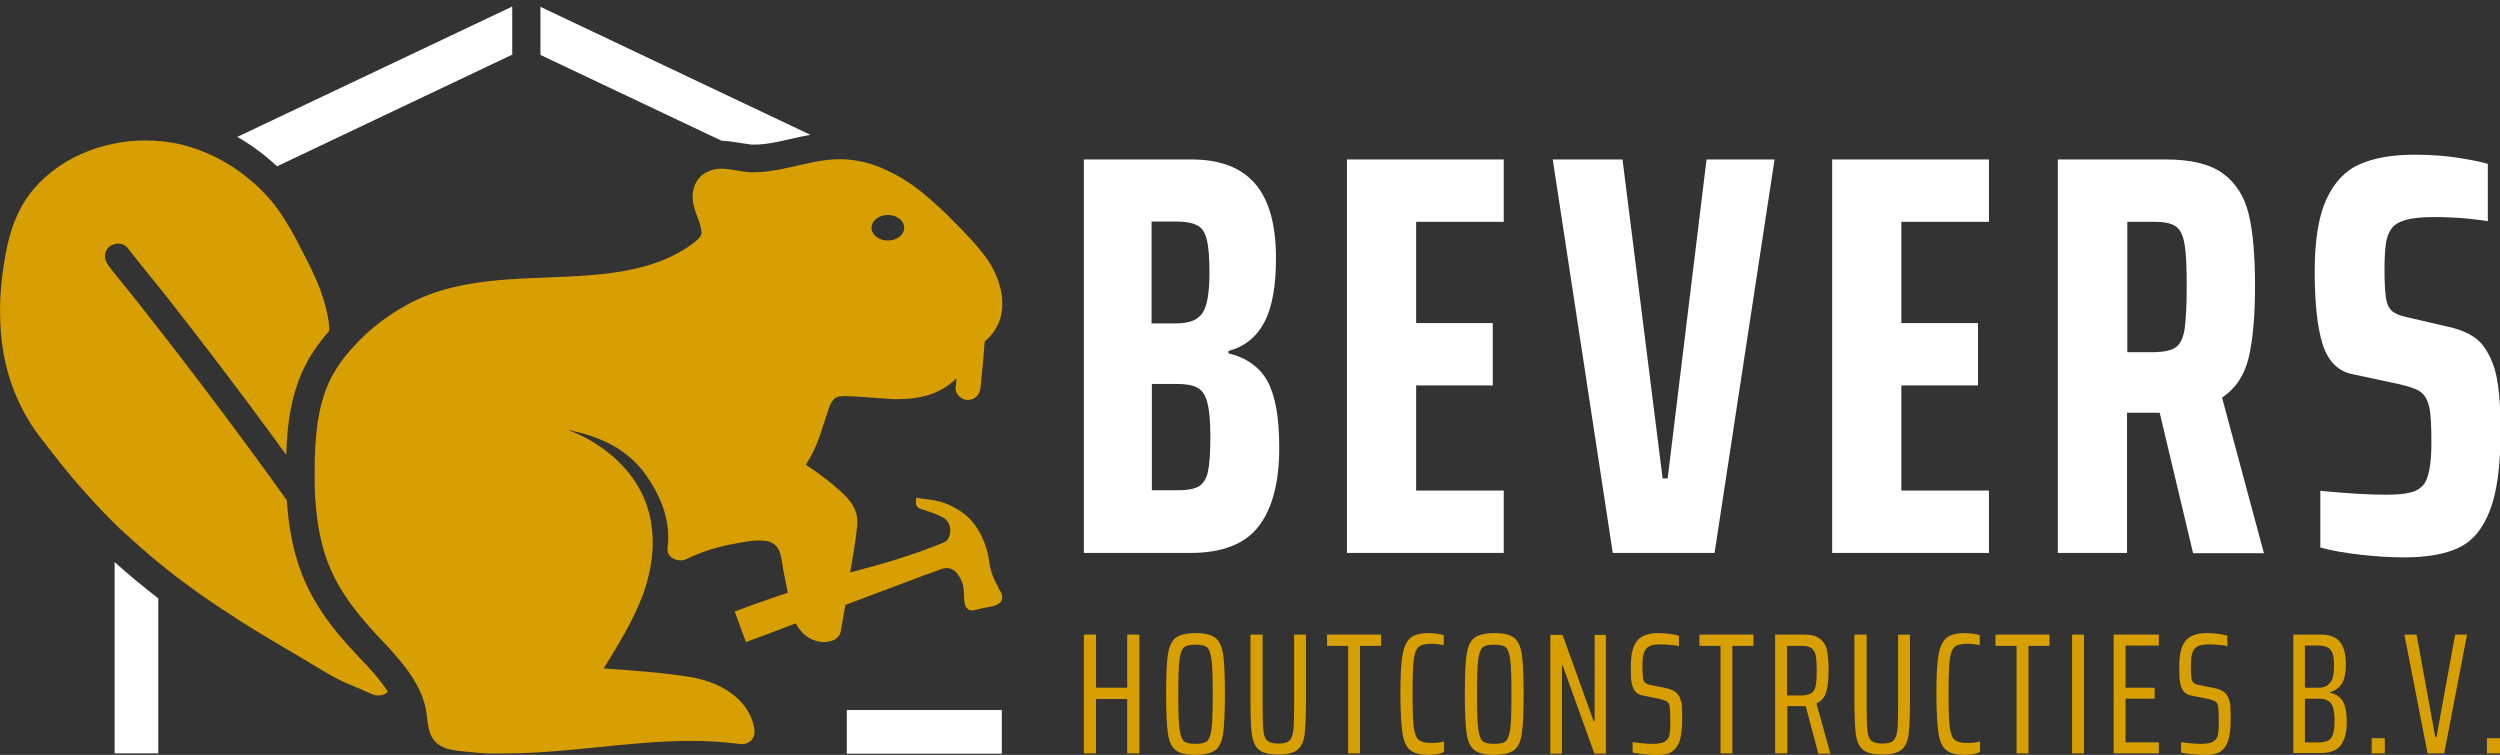
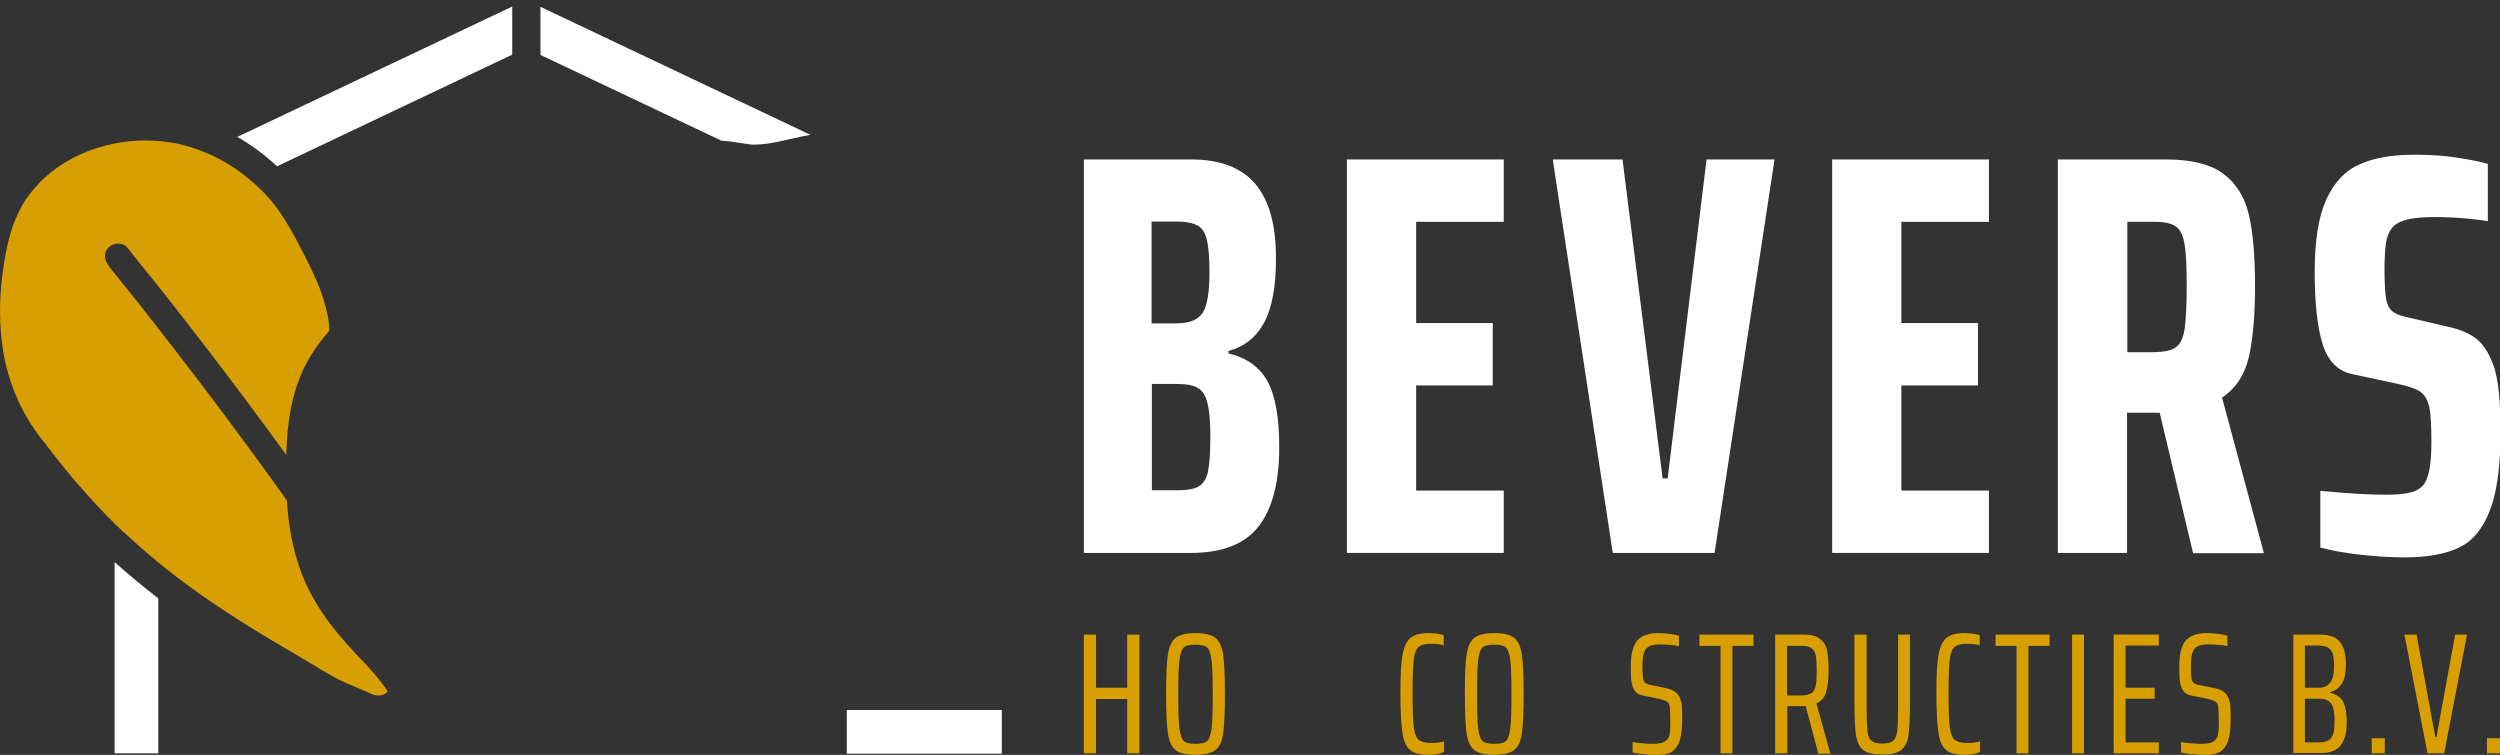
<svg xmlns="http://www.w3.org/2000/svg" version="1.1" id="Layer_1" x="0px" y="0px" width="841.9px" height="254.2px" viewBox="0 0 841.9 254.2" style="enable-background:new 0 0 841.9 254.2;" xml:space="preserve">
  <rect x="0" y="0" width="841.9" height="254.2" fill="#333333" stroke="none" />
  <style type="text/css">
	.st0{fill:#D79F01;}
	.st1{fill:#FFFFFF;}
</style>
  <g>
    <g>
      <path class="st1" d="M365,53.7h36.2c9.6,0,16.8,2.7,21.5,8.2c4.7,5.5,7,13.8,7,25.1c0,9.4-1.3,16.5-3.9,21.5    c-2.6,4.9-6.6,8.2-12.1,9.7v0.8c6.2,1.5,10.6,4.7,13.2,9.5c2.6,4.8,3.9,12.2,3.9,22.2c0,11.7-2.3,20.5-6.9,26.5    c-4.6,6-12.3,9-22.9,9h-36V53.7z M404.9,105.5c1.6-2.3,2.4-6.9,2.4-13.7c0-5-0.3-8.7-0.9-11.1c-0.6-2.4-1.6-4-3.2-4.8    c-1.5-0.8-3.9-1.3-7.1-1.3h-8.3v34.3h8.3C400.4,108.9,403.3,107.8,404.9,105.5z M403.7,163.8c1.5-0.9,2.6-2.6,3.1-5    c0.5-2.4,0.8-6.3,0.8-11.6c0-5.1-0.3-9-1-11.5c-0.6-2.5-1.7-4.2-3.3-5.1c-1.5-0.9-3.9-1.3-6.9-1.3h-8.5v35.8h8.5    C399.7,165.1,402.2,164.7,403.7,163.8z" />
      <path class="st1" d="M453.6,186.1V53.7h52.8v21h-29.5v34.1h25.8v21h-25.8v35.4h29.5v21H453.6z" />
      <path class="st1" d="M543.1,186.1L522.9,53.7h23.5l13.5,107.4h1.7l13.1-107.4h22.9l-20.2,132.5H543.1z" />
      <path class="st1" d="M617,186.1V53.7h52.8v21h-29.5v34.1h25.8v21h-25.8v35.4h29.5v21H617z" />
      <path class="st1" d="M738.5,186.1L727.3,139h-0.4h-10.6v47.2h-23.3V53.7h36.4c8.6,0,15,1.6,19.3,4.8c4.3,3.2,7.2,7.8,8.6,13.7    c1.4,5.9,2.1,13.9,2.1,24.1c0,10-0.7,18-2.1,24c-1.4,6-4.4,10.5-9,13.6l14.1,52.4H738.5z M732.8,116.9c1.5-1.1,2.4-3.1,2.9-6.1    c0.4-3,0.7-7.7,0.7-14.2c0-6.5-0.2-11.3-0.7-14.2c-0.5-3-1.4-5-2.9-6.1c-1.5-1.1-3.9-1.6-7.2-1.6h-9.2v43.9h9.2    C728.9,118.5,731.3,118,732.8,116.9z" />
      <path class="st1" d="M794.9,186.8c-5.3-0.6-9.8-1.4-13.5-2.4v-19.1c9.4,0.9,16.6,1.3,21.8,1.3c3.6,0,6.4-0.2,8.3-0.7    c1.9-0.4,3.5-1.3,4.6-2.6c1.8-2.2,2.7-6.9,2.7-14.2c0-5.6-0.2-9.6-0.7-11.9c-0.5-2.3-1.4-4-2.8-5.1c-1.4-1.1-4-2-7.7-2.8    l-15.4-3.3c-4.9-1-8.2-4.4-10-10c-1.8-5.6-2.7-13.9-2.7-24.6c0-10.4,1.3-18.5,3.9-24.2c2.6-5.7,6.3-9.7,11.1-11.8    c4.8-2.2,11-3.3,18.6-3.3c5.8,0,11,0.4,15.7,1.2c4.7,0.8,7.7,1.4,9,1.9v19.3c-1.3-0.3-3.6-0.5-7-0.9c-3.4-0.3-7-0.5-10.9-0.5    c-4.1,0-7.3,0.3-9.5,0.9c-2.2,0.6-3.9,1.5-4.9,2.8c-1,1.3-1.7,3-2,5c-0.3,2.1-0.5,5-0.5,8.9c0,4.5,0.2,7.7,0.5,9.7    c0.3,2,1,3.4,2,4.3c1,0.9,2.7,1.6,5,2.1l13.3,3.1c4,0.8,7.3,2.1,9.9,4c2.6,1.9,4.7,5.3,6.3,10c1.4,4.6,2.1,11.7,2.1,21.2    c0,11.7-1.2,20.6-3.6,26.8c-2.4,6.2-5.8,10.3-10.4,12.5c-4.6,2.2-10.7,3.3-18.4,3.3C805,187.7,800.2,187.4,794.9,186.8z" />
    </g>
    <g>
      <path class="st0" d="M379.6,253.7v-18.3h-10.5v18.3H365v-40h4.1v17.9h10.5v-17.9h4.1v40H379.6z" />
      <path class="st0" d="M395.9,252.6c-1.3-1-2.2-2.9-2.6-5.6c-0.4-2.7-0.6-7.1-0.6-13.3c0-6.2,0.2-10.6,0.6-13.3    c0.4-2.7,1.3-4.5,2.6-5.6c1.3-1,3.6-1.6,6.7-1.6c3.1,0,5.3,0.5,6.7,1.6c1.3,1,2.2,2.9,2.6,5.6c0.4,2.7,0.6,7.1,0.6,13.3    c0,6.2-0.2,10.6-0.6,13.3c-0.4,2.7-1.2,4.5-2.6,5.6c-1.3,1-3.6,1.6-6.7,1.6C399.5,254.2,397.2,253.7,395.9,252.6z M406.5,249.6    c0.7-0.6,1.2-2,1.5-4.2c0.3-2.2,0.4-6.1,0.4-11.6c0-5.5-0.1-9.4-0.4-11.6c-0.3-2.2-0.8-3.6-1.5-4.2c-0.7-0.6-2-0.9-3.9-0.9    c-1.9,0-3.2,0.3-3.9,0.9c-0.7,0.6-1.2,2-1.5,4.2c-0.3,2.2-0.4,6.1-0.4,11.6c0,5.5,0.1,9.4,0.4,11.6c0.3,2.2,0.8,3.6,1.5,4.2    c0.7,0.6,2,0.9,3.9,0.9C404.4,250.5,405.7,250.2,406.5,249.6z" />
-       <path class="st0" d="M439.8,213.7v22.7c0,5.2-0.2,8.9-0.5,11.2c-0.3,2.3-1.2,4-2.5,5c-1.3,1-3.4,1.5-6.3,1.5    c-2.9,0-5.1-0.5-6.4-1.5c-1.3-1-2.1-2.7-2.5-5c-0.3-2.3-0.5-6.1-0.5-11.2v-22.7h4.1v24.8c0,3.6,0.1,6.2,0.3,7.8    c0.2,1.6,0.6,2.6,1.4,3.2c0.7,0.6,1.9,0.9,3.6,0.9c1.7,0,2.9-0.3,3.6-0.9c0.7-0.6,1.2-1.7,1.4-3.2c0.2-1.6,0.3-4.1,0.3-7.8v-24.8    H439.8z" />
-       <path class="st0" d="M454,253.7v-36.2h-7.1v-3.8h18.2v3.8H458v36.2H454z" />
      <path class="st0" d="M483.9,254c-0.9,0.1-1.8,0.2-2.7,0.2c-2.9,0-5-0.5-6.3-1.6c-1.3-1-2.2-3-2.6-5.7c-0.4-2.8-0.7-7.2-0.7-13.2    c0-6,0.2-10.3,0.7-13.1c0.5-2.8,1.4-4.7,2.7-5.8c1.3-1.1,3.4-1.6,6.3-1.6c0.9,0,1.7,0.1,2.7,0.2c0.9,0.2,1.7,0.3,2.2,0.5v3.4    c-1.3-0.3-2.7-0.5-4.2-0.5c-2.1,0-3.5,0.4-4.3,1.1c-0.8,0.7-1.4,2.2-1.6,4.3c-0.3,2.2-0.4,6-0.4,11.3c0,5.4,0.1,9.2,0.4,11.3    c0.3,2.2,0.8,3.6,1.6,4.3c0.8,0.7,2.3,1.1,4.3,1.1c1.7,0,3.1-0.2,4.3-0.5v3.4C485.6,253.7,484.8,253.8,483.9,254z" />
      <path class="st0" d="M496.5,252.6c-1.3-1-2.2-2.9-2.6-5.6c-0.4-2.7-0.6-7.1-0.6-13.3c0-6.2,0.2-10.6,0.6-13.3    c0.4-2.7,1.2-4.5,2.6-5.6c1.3-1,3.6-1.6,6.7-1.6c3.1,0,5.3,0.5,6.7,1.6c1.3,1,2.2,2.9,2.6,5.6c0.4,2.7,0.6,7.1,0.6,13.3    c0,6.2-0.2,10.6-0.6,13.3c-0.4,2.7-1.2,4.5-2.6,5.6c-1.3,1-3.6,1.6-6.7,1.6C500.1,254.2,497.9,253.7,496.5,252.6z M507.1,249.6    c0.7-0.6,1.2-2,1.5-4.2c0.3-2.2,0.4-6.1,0.4-11.6c0-5.5-0.1-9.4-0.4-11.6c-0.3-2.2-0.8-3.6-1.5-4.2c-0.7-0.6-2-0.9-3.9-0.9    c-1.9,0-3.2,0.3-3.9,0.9c-0.7,0.6-1.2,2-1.5,4.2c-0.3,2.2-0.4,6.1-0.4,11.6c0,5.5,0.1,9.4,0.4,11.6c0.3,2.2,0.8,3.6,1.5,4.2    c0.7,0.6,2,0.9,3.9,0.9C505.1,250.5,506.4,250.2,507.1,249.6z" />
-       <path class="st0" d="M536.9,253.7L526.2,224H526v29.8h-3.9v-40h4.1l10.5,29.1h0.3v-29.1h3.8v40H536.9z" />
      <path class="st0" d="M553.6,254c-1.5-0.2-2.8-0.3-3.8-0.6v-3.5c2.7,0.4,4.9,0.6,6.7,0.6c1.2,0,2.2-0.1,3-0.3    c0.8-0.2,1.4-0.6,1.9-1.1c0.5-0.5,0.8-1.2,0.9-2.2c0.2-1,0.2-2.3,0.2-4c0-2.3-0.1-3.9-0.2-4.8c-0.1-0.9-0.4-1.5-0.9-1.8    s-1.4-0.7-2.8-1l-5.5-1.1c-1.2-0.2-2-0.8-2.6-1.6c-0.6-0.8-0.9-1.9-1.1-3.1c-0.2-1.3-0.2-3-0.2-5.2c0-4,0.7-6.8,2.1-8.5    c1.4-1.7,3.8-2.6,7.1-2.6c1.5,0,2.9,0.1,4.2,0.3c1.3,0.2,2.2,0.4,2.8,0.6v3.5c-0.7-0.2-1.6-0.3-2.7-0.4c-1.1-0.1-2.2-0.2-3.3-0.2    c-1.4,0-2.6,0.1-3.4,0.4c-0.8,0.3-1.4,0.7-1.9,1.4c-0.4,0.6-0.6,1.4-0.8,2.2c-0.1,0.9-0.2,2-0.2,3.3c0,1.8,0.1,3.1,0.2,4    s0.4,1.4,0.8,1.7c0.4,0.3,1,0.6,1.9,0.7l4.9,1c1.4,0.3,2.5,0.7,3.3,1.3s1.4,1.4,1.8,2.8c0.2,0.5,0.4,1.3,0.4,2.3    c0.1,1,0.1,2.4,0.1,4.2c0,3-0.3,5.3-0.8,7c-0.5,1.7-1.4,2.9-2.6,3.8s-3.1,1.2-5.5,1.2C556.4,254.2,555.1,254.1,553.6,254z" />
      <path class="st0" d="M579.4,253.7v-36.2h-7.1v-3.8h18.2v3.8h-7.1v36.2H579.4z" />
      <path class="st0" d="M612.3,253.7l-4.2-15.9h-0.9h-5.3v15.9h-4.1v-40h9.7c2.5,0,4.3,0.5,5.5,1.5c1.2,1,2,2.3,2.3,4    c0.3,1.6,0.5,3.8,0.5,6.6c0,3-0.3,5.4-0.8,7.2c-0.5,1.8-1.6,3.1-3.3,3.9l4.7,16.9H612.3z M610.2,233.3c0.7-0.6,1.1-1.4,1.3-2.6    c0.2-1.1,0.3-2.8,0.3-4.9c0-2.2-0.1-3.8-0.3-4.9s-0.6-1.9-1.3-2.5c-0.7-0.6-1.7-0.9-3.2-0.9h-5.2v16.7h5.2    C608.4,234.1,609.5,233.8,610.2,233.3z" />
      <path class="st0" d="M643.2,213.7v22.7c0,5.2-0.2,8.9-0.5,11.2c-0.3,2.3-1.2,4-2.5,5c-1.3,1-3.4,1.5-6.3,1.5    c-2.9,0-5.1-0.5-6.4-1.5c-1.3-1-2.1-2.7-2.5-5c-0.3-2.3-0.5-6.1-0.5-11.2v-22.7h4.1v24.8c0,3.6,0.1,6.2,0.3,7.8    c0.2,1.6,0.6,2.6,1.4,3.2c0.7,0.6,1.9,0.9,3.6,0.9c1.7,0,2.9-0.3,3.6-0.9c0.7-0.6,1.2-1.7,1.4-3.2c0.2-1.6,0.3-4.1,0.3-7.8v-24.8    H643.2z" />
      <path class="st0" d="M664.4,254c-0.9,0.1-1.8,0.2-2.7,0.2c-2.9,0-5-0.5-6.3-1.6c-1.3-1-2.2-3-2.6-5.7c-0.4-2.8-0.7-7.2-0.7-13.2    c0-6,0.2-10.3,0.7-13.1c0.5-2.8,1.4-4.7,2.7-5.8c1.3-1.1,3.4-1.6,6.3-1.6c0.9,0,1.7,0.1,2.7,0.2c0.9,0.2,1.7,0.3,2.2,0.5v3.4    c-1.3-0.3-2.7-0.5-4.2-0.5c-2.1,0-3.5,0.4-4.3,1.1c-0.8,0.7-1.4,2.2-1.6,4.3c-0.3,2.2-0.4,6-0.4,11.3c0,5.4,0.1,9.2,0.4,11.3    c0.3,2.2,0.8,3.6,1.6,4.3c0.8,0.7,2.3,1.1,4.3,1.1c1.7,0,3.1-0.2,4.3-0.5v3.4C666.1,253.7,665.3,253.8,664.4,254z" />
      <path class="st0" d="M679.1,253.7v-36.2h-7.1v-3.8h18.2v3.8h-7.1v36.2H679.1z" />
      <path class="st0" d="M697.8,253.7v-40h4v40H697.8z" />
      <path class="st0" d="M711.8,253.7v-40h15.2v3.7h-11.2v14.2h9.8v3.7h-9.8V250h11.2v3.7H711.8z" />
      <path class="st0" d="M738.3,254c-1.5-0.2-2.8-0.3-3.8-0.6v-3.5c2.7,0.4,4.9,0.6,6.7,0.6c1.2,0,2.2-0.1,3-0.3    c0.8-0.2,1.4-0.6,1.9-1.1c0.5-0.5,0.8-1.2,0.9-2.2c0.2-1,0.2-2.3,0.2-4c0-2.3-0.1-3.9-0.2-4.8c-0.1-0.9-0.4-1.5-0.9-1.8    s-1.4-0.7-2.8-1l-5.5-1.1c-1.2-0.2-2-0.8-2.6-1.6c-0.6-0.8-0.9-1.9-1.1-3.1c-0.2-1.3-0.2-3-0.2-5.2c0-4,0.7-6.8,2.1-8.5    c1.4-1.7,3.8-2.6,7.1-2.6c1.5,0,2.9,0.1,4.2,0.3c1.3,0.2,2.2,0.4,2.8,0.6v3.5c-0.7-0.2-1.6-0.3-2.7-0.4c-1.1-0.1-2.2-0.2-3.3-0.2    c-1.4,0-2.6,0.1-3.4,0.4c-0.8,0.3-1.4,0.7-1.9,1.4c-0.4,0.6-0.6,1.4-0.8,2.2c-0.1,0.9-0.2,2-0.2,3.3c0,1.8,0.1,3.1,0.2,4    s0.4,1.4,0.8,1.7c0.4,0.3,1,0.6,1.9,0.7l4.9,1c1.4,0.3,2.5,0.7,3.3,1.3s1.4,1.4,1.8,2.8c0.2,0.5,0.4,1.3,0.4,2.3    c0.1,1,0.1,2.4,0.1,4.2c0,3-0.3,5.3-0.8,7c-0.5,1.7-1.4,2.9-2.6,3.8c-1.3,0.8-3.1,1.2-5.5,1.2C741.1,254.2,739.7,254.1,738.3,254z    " />
      <path class="st0" d="M772.2,213.7h9.4c3,0,5.2,0.9,6.5,2.6c1.3,1.7,1.9,4.2,1.9,7.4c0,2.8-0.4,4.9-1.3,6.4c-0.9,1.5-2.2,2.5-4,3    v0.2c2.1,0.5,3.6,1.5,4.4,3.1c0.8,1.6,1.2,3.9,1.2,6.7c0,3.3-0.6,5.9-1.9,7.7c-1.3,1.9-3.6,2.8-7,2.8h-9.1V213.7z M784.7,229.9    c0.9-1.1,1.3-2.9,1.3-5.4c0-1.8-0.1-3.2-0.4-4.2c-0.3-1-0.8-1.7-1.6-2.2c-0.8-0.4-1.8-0.7-3.2-0.7h-4.6v14.2h4.6    C782.5,231.6,783.8,231.1,784.7,229.9z M785.1,248.4c0.8-1.1,1.1-3,1.1-5.8c0-2.7-0.4-4.6-1.2-5.7c-0.8-1.1-2.2-1.6-4.1-1.6h-4.7    V250h4.7C782.9,250,784.4,249.5,785.1,248.4z" />
      <path class="st0" d="M798.7,253.7v-5.1h4.4v5.1H798.7z" />
      <path class="st0" d="M817.5,253.7l-7.8-40h4.1l6.3,34.5h0.4l6.3-34.5h4l-7.7,40H817.5z" />
      <path class="st0" d="M837.5,253.7v-5.1h4.4v5.1H837.5z" />
    </g>
    <g>
      <g>
-         <path class="st0" d="M336.1,197.5c-1.7-2.7-2.7-5.6-3.1-9.3c-0.3-2-0.9-4.1-2-6.7c-1.9-4.4-4.8-7.8-8.4-9.9     c-2.1-1.2-3.8-2-5.4-2.5c-1.7-0.5-3.5-0.8-5.3-1c-0.9-0.1-1.8-0.2-2.7-0.4l-0.6-0.1l-0.1,0.6c-0.3,1.8,0.2,2.8,1.9,3.3l1,0.3     c2.1,0.7,4.3,1.4,6.2,2.5c1.2,0.7,2,1.8,2.3,3.2c0.3,1.5,0,3.1-0.9,4.4c-0.3,0.4-1,0.7-1.7,1c-9.7,4-19.6,6.9-31,9.9     c0.9-5.3,1.9-10.7,2.4-16c0.5-5.9-3.3-9.4-7.4-12.9c-3.1-2.7-6.5-5.1-9.9-7.4c2-3.1,3.6-6.5,4.8-10.1c0.7-2,1.3-4.1,2-6.1     c0.6-1.7,1.4-5.1,3-6.2c0.8-0.6,2.1-0.7,3.4-0.7c1,0,2,0.1,2.8,0.1c2.9,0.1,5.9,0.4,8.8,0.6c1.6,0.1,3.1,0.2,4.7,0.3     c0.5,0,1,0,1.5,0c3.2,0,6.3-0.3,9.4-1.1c1.3-0.4,2.6-0.8,3.8-1.4c2.4-1.1,4.6-2.6,6.5-4.5c-0.2,2.4,0,0.8-0.3,3.1     c-0.2,2.2,2,4.2,4.1,4.2c0,0,0.1,0,0.1,0c2.5-0.1,4-1.9,4.2-4.2c0.7-6.5,0.9-9,1.4-15.5c0.3-0.3,0.7-0.6,1-0.9     c8.3-8,5-20.3-1.3-28.4c-3.1-4-6.6-7.6-10.2-11.2c-1.8-1.9-3.7-3.7-5.6-5.4c-0.4-0.3-0.7-0.7-1.1-1c-1-0.8-1.9-1.7-2.9-2.5     c-0.4-0.4-0.9-0.7-1.3-1.1c-2.8-2.2-5.7-4.1-8.8-5.8c-1.5-0.8-3.1-1.5-4.6-2.2c-4.1-1.7-8.5-2.7-13-2.9c-0.3,0-0.7,0-1,0     c-6.6,0-12.9,2-19.4,3.3c-3.1,0.6-6.2,1.1-9.3,1.1c-0.4,0-0.9,0-1.3,0c-3.3-0.1-6.6-1.2-9.9-1.2c-1.6,0-3.2,0.3-4.8,1.1     c-4.3,2.2-5.5,6.8-4.5,11.2c0.7,3.2,2.8,6.9,2.6,9.6c-0.1,0.9-1.3,2.1-2.6,3.1c-2.1,1.6-4.3,2.9-6.6,4.1     c-8.5,4.3-18.1,5.9-27.5,6.7c-21,1.8-43.3-0.4-62.4,10c-6,3.3-12,7.7-16.9,12.9c-2.7,2.8-5.1,5.7-7,8.8     c-5.8,9.1-6.9,20.1-7.2,30.6c-0.1,3.9-0.1,7.8,0.1,11.7c0,0.9,0.1,1.8,0.2,2.7c0.4,5.7,1.3,11.4,3,16.9     c3.3,10.7,9.7,19.1,17.2,27.2c5.5,5.9,11.5,11.9,14.9,19.3c0.7,1.5,1.3,3.1,1.7,4.7c1.3,4.8,0.2,10.8,5.2,13.7     c2.3,1.4,4.9,1.6,7.5,1.9c2.8,0.3,5.7,0.6,8.6,0.7c2,0.1,4,0,6,0c20.8,0,41.4-4.2,62.3-4.2c0,0,0,0,0.1,0c5.3,0,10.7,0.3,16,1     c0.3,0,0.6,0.1,0.9,0.1c2.9,0,4.9-2.2,4.3-5.3c-1.8-10.5-12.5-16-22.1-17.4c-9.4-1.5-19-2.1-28.6-2.8c4.9-8,9.9-16,13.2-24.8     c3.9-10.7,4.9-22.8,0-33.4c-4-8.8-11.8-15.7-20.3-20c-1.7-0.8-3.3-1.5-5-2.1c10.2,1.9,20,6.2,26.2,15c5.2,7.3,8.6,15.7,7.4,24.8     c-0.3,2.6,2.1,4.1,4.3,4.1c0.7,0,1.4-0.1,2-0.4c5.2-2.5,10.5-4.2,16.2-5.2c2.2-0.4,5.4-1.1,8.4-1.1c2.3,0,4.4,0.4,5.7,1.9     c1.9,2,1.9,6,2.5,8.6c0.5,2.4,0.9,4.7,1.4,7.1c-6.9,2.3-13.9,4.8-17.3,6.1l-0.6,0.2l3.8,10.3l0.6-0.2c4.6-1.7,10.2-3.8,16.2-6.1     c0.5,1,1.2,2,2,2.9c1.9,2.1,4.7,3.4,7.4,3.4c0.9,0,1.8-0.1,2.7-0.4c1.3-0.4,2.7-1.5,3-3c0.5-3,1.1-6.1,1.6-9.1     c9.9-3.7,19.5-7.3,26.6-10c0.5-0.2,1-0.4,1.5-0.5c1-0.4,2.1-0.8,3.2-1.2c1.8-0.8,3.4-0.9,4.6-0.3c1.9,0.9,3,3.2,3.6,5     c0.3,1,0.4,2.2,0.4,3.4c0,0.6,0.1,1.2,0.1,1.8c0.1,1.4,0.4,2.7,1.4,3.3c0.9,0.6,2.2,0.3,3.5-0.1c0.7-0.2,1.5-0.3,2.4-0.5     c1.6-0.3,3.4-0.5,4.7-1.6c0.5-0.4,0.8-1.1,0.8-1.8c0-1.2-0.6-2.2-1.2-3L336.1,197.5z M299,72.4c3.1,0,5.5,1.9,5.5,4.3     c0,2.4-2.5,4.3-5.5,4.3s-5.5-1.9-5.5-4.3C293.5,74.3,296,72.4,299,72.4z" />
        <path class="st1" d="M38.6,253.7h14.7v-52.2c-5.2-4-10.1-8.1-14.7-12.2V253.7z" />
        <path class="st1" d="M172.5,18.4v-4.4V9.5V2.2L79.9,46.1c4.8,2.7,9.3,6.1,13.4,9.9L172.5,18.4z" />
        <rect x="177.3" y="0" transform="matrix(0.894 -0.447 0.447 0.894 18.713 79.269)" class="st0" width="0" height="0" />
        <polygon class="st0" points="177.1,0 177.1,0 177.1,0    " />
        <path class="st1" d="M249.7,48.2c1.3,0.2,2.5,0.4,3.4,0.5c0.3,0,0.6,0,0.9,0c3.8,0,7.9-0.9,12.2-1.9c2.2-0.5,4.4-1,6.7-1.4     L182,2.3v7.6v4v4.6l61,28.9C245.5,47.5,247.7,47.9,249.7,48.2z" />
        <path class="st0" d="M119.4,219.7c-7.3-7.8-15.3-17.6-19.3-30.9c-1.9-6.2-3-12.7-3.5-20.3c-3.8-5.3-7.6-10.6-11.5-15.9     c-5.5-7.5-11.1-15-16.7-22.4c-5-6.6-10-13.1-15.1-19.6c-4.8-6.2-9.7-12.4-14.7-18.5c-0.7-0.9-1.4-1.7-2-2.6     c-1.5-1.9-1.8-4.4,0-6.2c0.5-0.5,1.3-0.9,2-1.1c1.5-0.4,3.2-0.1,4.2,1.1c3.5,4.4,7,8.8,10.5,13.1c1.2,1.5,2.4,3,3.6,4.5     c4.7,6,9.4,12.1,14.1,18.2c8.6,11.3,17.1,22.6,25.4,34.1c0.3-10.9,1.8-23.3,8.6-34c1.7-2.7,3.7-5.3,5.9-7.8c0-3.6-1-7.4-2-10.7     c-1.4-4.7-3.6-9.2-5.8-13.6c-2.2-4.3-4.4-8.7-7-12.8C92.9,69,88.8,64.3,84,60.4c-4.5-3.8-9.6-6.9-15-9.1     c-2.8-1.2-5.7-2.1-8.7-2.8c-3.7-0.8-7.4-1.2-11.3-1.2c-15.1,0-30.5,6.4-39.4,18.6C4,73.6,2,83.1,0.8,92.6     c-1.1,8.6-1.1,17.3,0.3,25.8c1.7,10.1,5.7,19.8,11.8,28c0.5,0.7,1.1,1.4,1.6,2.1c0.1,0.1,0.1,0.1,0.2,0.2c0,0,0,0,0,0     c0.3,0.3,0.7,0.9,0.9,1.2c3,3.9,6,7.7,9.2,11.5c4.4,5.1,8.9,10.1,13.7,14.8c1.2,1.2,2.4,2.4,3.7,3.5c3.6,3.3,7.2,6.5,11,9.6     c8.6,7.1,17.8,13.5,27.2,19.5c7.2,4.6,14.6,8.9,21.9,13.2c4.1,2.4,8.2,5.1,12.5,7.2c1.8,0.9,3.7,1.6,5.5,2.4     c1.7,0.7,3.4,1.5,5.1,2.2c0.2,0.1,0.4,0.2,0.6,0.2c0.3,0.1,0.7,0.2,1,0.2c0.2,0,0.4,0,0.6,0c1.1,0,2.2-0.4,3-1.3     c-2.6-4-6.1-7.9-9.9-11.8C120.4,220.8,119.9,220.2,119.4,219.7z" />
      </g>
      <g>
        <rect x="304" y="220.3" transform="matrix(-1.836970e-16 1 -1 -1.836970e-16 557.671 -64.887)" class="st1" width="14.7" height="52.2" />
      </g>
    </g>
  </g>
</svg>